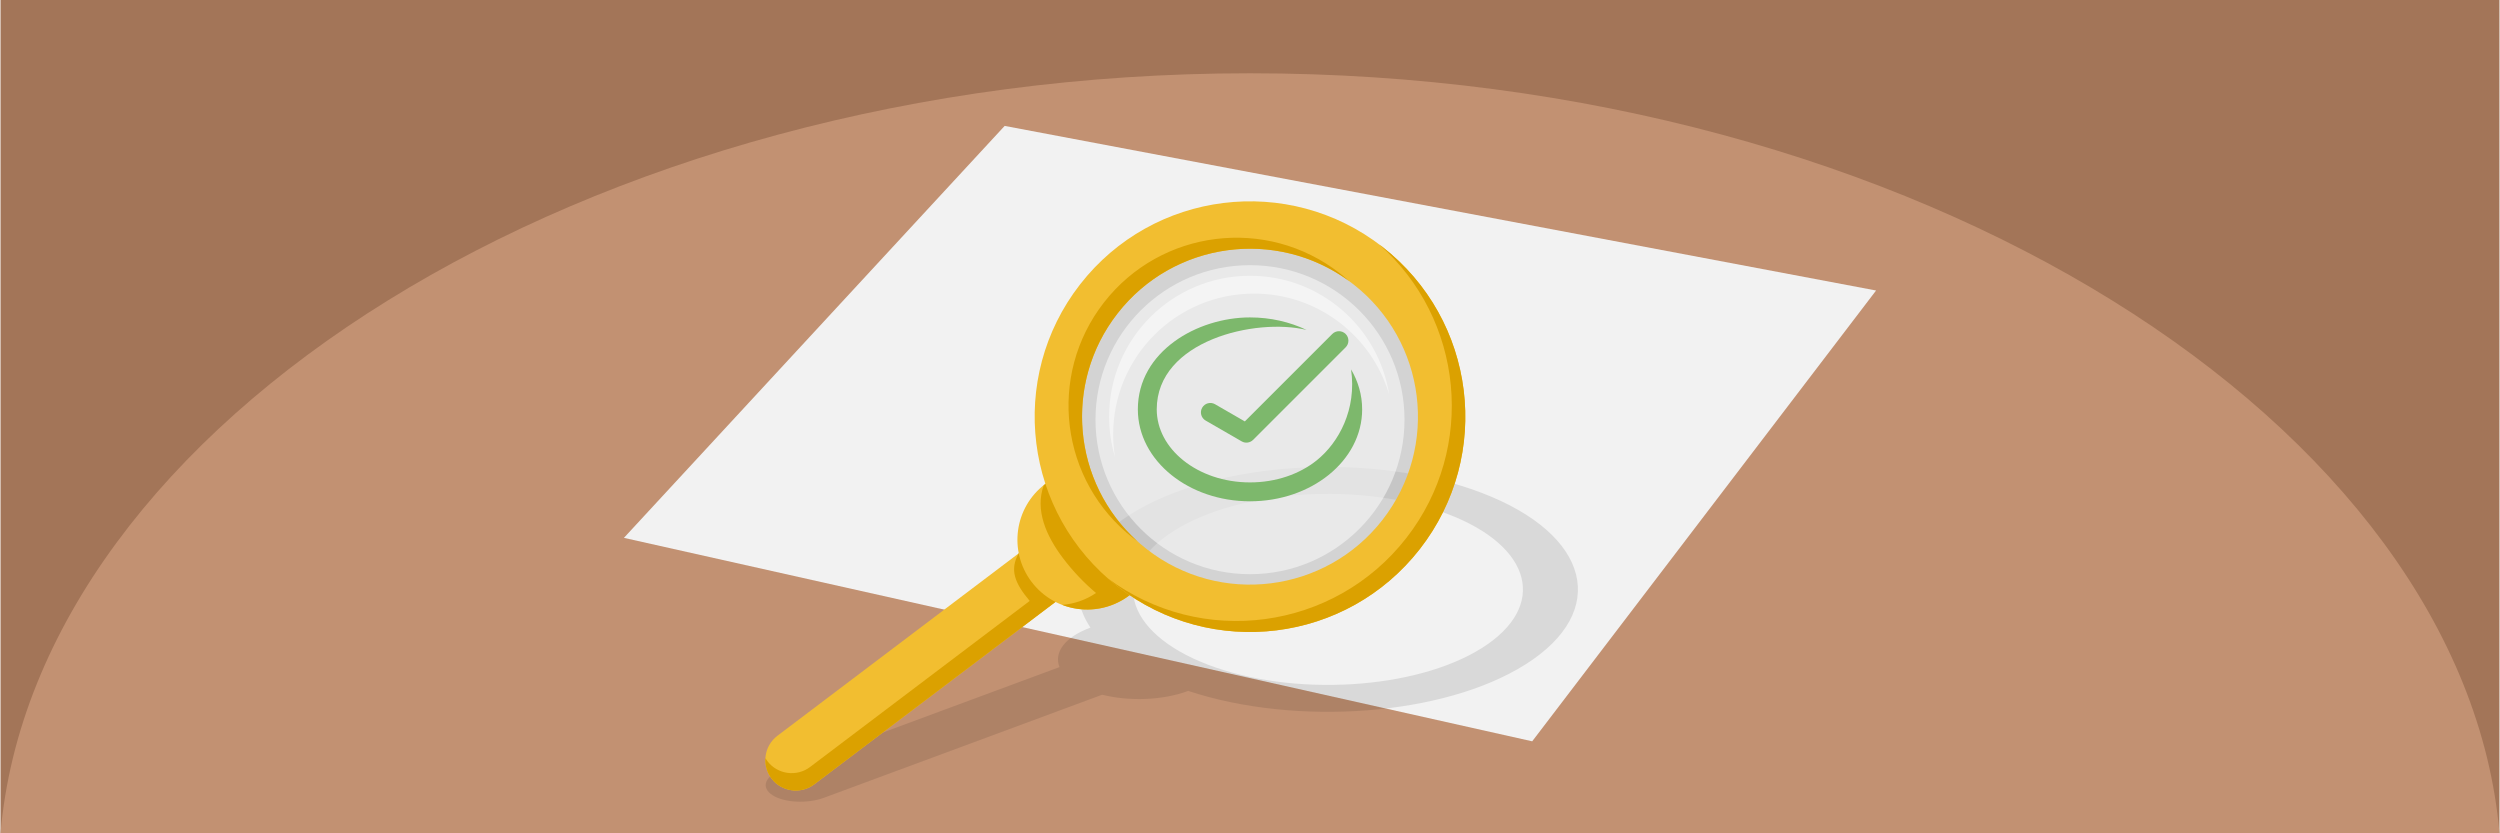
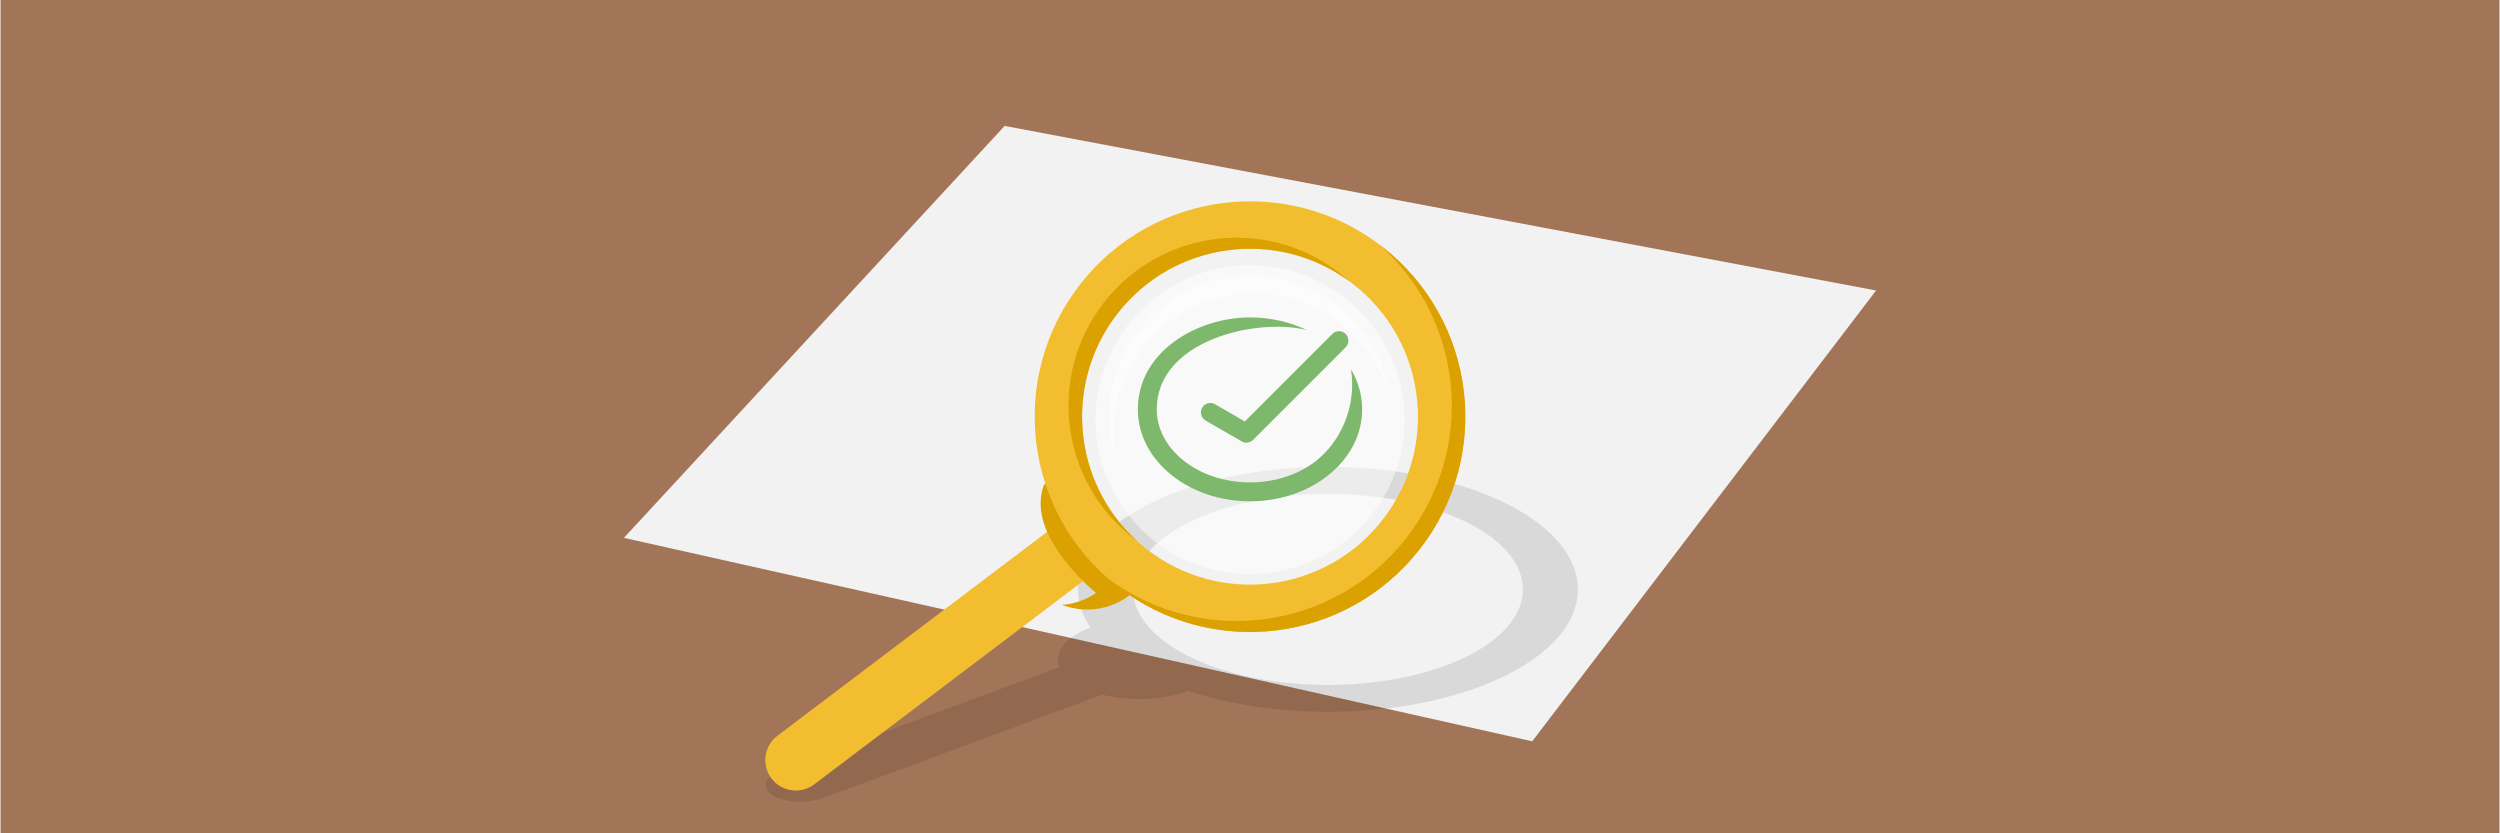
<svg xmlns="http://www.w3.org/2000/svg" xml:space="preserve" width="1500px" height="500px" version="1.1" style="shape-rendering:geometricPrecision; text-rendering:geometricPrecision; image-rendering:optimizeQuality; fill-rule:evenodd; clip-rule:evenodd" viewBox="0 0 150025.6 50029.5">
  <defs>
    <style type="text/css">
   
    .fil0 {fill:#A37558}
    .fil1 {fill:#C29172}
    .fil6 {fill:#DBA100}
    .fil5 {fill:#F2BE30}
    .fil2 {fill:#F2F2F2}
    .fil8 {fill:#7DB86C;fill-rule:nonzero}
    .fil3 {fill:black;fill-opacity:0.102}
    .fil4 {fill:#B3B3B3;fill-opacity:0.502}
    .fil7 {fill:white;fill-opacity:0.502}
   
  </style>
  </defs>
  <g id="Layer_x0020_1">
    <g id="_2328225269984">
      <g>
        <rect class="fil0" width="150025.6" height="50029.5" />
-         <path class="fil1" d="M0 50029.5l150025.6 0c-2109.7,-24466.9 -34886.1,-45630.2 -75012.8,-45630.2 -40126.7,0 -72903.1,21163.3 -75012.8,45630.2z" />
      </g>
      <polygon class="fil2" points="37425.6,32290.4 60283.3,7559.1 112600,17441 91954.9,44505.1 " />
      <path class="fil3" d="M71301.8 41479.4l-20.8 7.8c-1535.3,568.6 -3536.6,623.1 -5143.8,222.2l-16703.6 6186.5c-996.7,369.2 -2388.4,297.8 -3092.8,-158.6l0 0c-704.3,-456.4 -465.2,-1131.7 531.5,-1500.9l16703.6 -6186.5c-349.3,-866.8 303.3,-1795.2 1838.6,-2363.8l19.4 -7.1c-1501.4,-2246.2 -768.9,-4806 2418.4,-6811 5092.2,-3203.4 14521.5,-3778 21060.8,-1283.5 6539.3,2494.5 7712.4,7113.6 2620.2,10317 -4880.8,3070.4 -13745.6,3725.3 -20231.5,1577.9zm15582.8 -10618.8c5100.6,1945.7 6015.6,5548.5 2043.7,8047.2 -3971.9,2498.6 -11326.7,2946.8 -16427.3,1001.1 -5100.6,-1945.7 -6015.6,-5548.6 -2043.7,-8047.2 3971.9,-2498.5 11326.7,-2946.8 16427.3,-1001.1z" />
      <g>
-         <path class="fil4" d="M75012.8 14689.1c5702.7,0 10325.6,4623 10325.6,10325.6 0,5702.7 -4622.9,10325.7 -10325.6,10325.7 -5702.7,0 -10325.7,-4623 -10325.7,-10325.7 0,-5702.6 4623,-10325.6 10325.7,-10325.6z" />
+         <path class="fil4" d="M75012.8 14689.1z" />
        <path class="fil5" d="M65803.3 29684.6l2206.3 2918.2 -19164.3 14489.4c-802.5,606.7 -1955.5,446.6 -2562.2,-355.9l0 0c-606.8,-802.5 -446.6,-1955.6 355.9,-2562.3l19164.3 -14489.4z" />
-         <path class="fil6" d="M65454.2 29948.5l2206.3 2918.2 -5212.7 3941.2 -13602.5 10284.3c-802.4,606.7 -1955.5,446.6 -2562.2,-355.9l0 0c-274.4,-363 -392,-797.6 -364.2,-1220.9 35.5,60.3 74.7,119.3 117.9,176.4l0 0c606.8,802.5 1759.8,962.7 2562.2,356l13188.1 -9971.1c-908,-1076.5 -1216.3,-1879.4 -657.7,-2858.4l4324.8 -3269.8z" />
-         <path class="fil5" d="M68989.6 34274.3c-279.4,561 -689,1067.7 -1222.8,1471.2 -1845.7,1395.6 -4473.3,1030.5 -5868.7,-815.2 -1395.5,-1845.7 -1030.5,-4473.2 815.2,-5868.7 533.8,-403.6 1133,-659.6 1748.8,-775.5 369,1190.2 946.6,2337.8 1741.5,3389 794.8,1051.3 1741.5,1919.9 2786,2599.2z" />
        <path class="fil6" d="M68989.6 34274.3c-16.8,33.7 -34.1,67.3 -51.8,100.5l-2.1 4.1 -11 20.3 -3 5.6 -10.2 18.7 -3.9 7.1 -9.5 17.1 -4.8 8.7 -8.8 15.5 -5.8 10.1 -8 14 -1.4 2.6c-8.8,15.1 -17.7,30.2 -26.6,45.3l-8.7 14.6 -5.5 9.2 -9.8 16.1 -4.7 7.7 -10.7 17.5 -3.8 6.2 -11.9 19 -2.9 4.6 -12.9 20.4 -2 3.1 -14.1 21.8 -1 1.6 -15.2 23.2 -0.1 0.1 -15.4 23.3 -0.9 1.4 -14.7 21.7c-20.8,30.8 -42.1,61.3 -63.9,91.6l-0.2 0.3 -16.3 22.6 -7.3 10 -9.3 12.6 -8.5 11.4 -8.2 11.1 -1.8 2.3c-10.4,13.9 -21,27.8 -31.6,41.6l-0.6 0.9 -12.1 15.5 -5.2 6.7 -13.3 16.9 -4.1 5.2 -17.6 22.1 -15.8 19.5 -1.9 2.4 -17.1 20.8 -0.8 1 -18.1 21.8 -0.3 0.4 -17.9 21.2 -1.5 1.8 -16.9 19.7 -2.7 3.2 -15.9 18.3 -3.9 4.4 -14.8 16.8 -5.2 5.9 -13.7 15.4c-12.4,13.8 -24.9,27.5 -37.5,41.2l-0.8 0.8 -9 9.8 -10.4 11.1 -2.3 2.5 -14.2 15.1 -6.5 6.9 -33.7 35.1 -2.4 2.4 -14.4 14.8 -5.6 5.7 -3.3 3.3 -16.9 17 -17.3 17.2 -3.1 3 -18.7 18.3 -1.8 1.8 -20.7 19.9 -20.9 19.9 -0.8 0.8 -20.2 18.9 -2.2 2.1 -19 17.6 -3.6 3.3 -17.7 16.2 -5 4.5 -16.5 14.8 -6.4 5.8 -15.2 13.5 -7.9 6.9 -14 12.2 -9.3 8.1 -12.7 10.9 -4.2 3.6 -17.3 14.8 -1.1 0.9 -21.3 17.9 -0.5 0.5 -13.9 11.5 -8.6 7.1 -15.4 12.6 -0.8 0.7 -22.1 17.8 -1.3 1.1 -5.8 4.7 -18.6 14.7 -17.8 14 -6.7 5.3 -3 2.3 -21.8 16.9 -1.5 1.1 -23.4 17.8c-18.3,13.8 -36.6,27.5 -55.1,41l-2.3 1.7c-17.1,12.5 -34.3,24.8 -51.5,37l-4.4 3.1 -3.3 2.3c-15.8,11.1 -31.7,22.1 -47.6,33l-12.2 8.4c-15.4,10.3 -30.7,20.6 -46.1,30.7l-11.4 7.6c-15.7,10.2 -31.4,20.4 -47.1,30.4l-14.3 9 -37.3 23.3 -26.9 16.4 -27.9 16.8 -36.8 21.6 -4.9 2.9 -16.3 9.4 -0.1 0.1c-1117.2,641.1 -2437.9,714.8 -3587.3,273.3 708.8,-53.6 1411.5,-287.9 2035.8,-713.1 -723.7,-609.9 -1391.3,-1309 -1986.1,-2095.7 -998.3,-1320.4 -1698.9,-2882.6 -1146.8,-4384 100.3,-75.8 206,-148.8 315.6,-218.1l-3 -7.3c430,-281.3 895.4,-473.6 1373.2,-580.4l1.5 -0.4 14.8 -3.2 12.3 -2.8 0 0.1c36.9,-8 73.8,-15.5 110.8,-22.5 369,1190.2 946.6,2337.8 1741.5,3389 794.8,1051.3 1741.5,1919.9 2786,2599.2z" />
        <path class="fil5" d="M82955.3 14815.2c5633,4386.5 6643.5,12509 2257,18142.1 -4386.5,5633 -12509,6643.5 -18142,2257 -5633,-4386.6 -6643.5,-12509 -2257,-18142.1 4386.5,-5633 12509,-6643.5 18142,-2257zm-1747.4 2244c4393.7,3421.4 5181.8,9756.9 1760.4,14150.6 -3421.4,4393.7 -9756.9,5181.9 -14150.6,1760.5 -4393.7,-3421.4 -5181.9,-9757 -1760.4,-14150.6 3421.4,-4393.7 9756.9,-5181.9 14150.6,-1760.5z" />
        <path class="fil6" d="M82955.3 14815.2c5633,4386.5 6643.5,12509 2257,18142.1 -4386.6,5633 -12509,6643.5 -18142,2257 -210.9,-164.3 -414.5,-334.4 -612.4,-508.7 5623.8,4209.6 13607,3158 17941.9,-2408.8 4222.3,-5422.1 3443.3,-13150 -1644.4,-17633.2 66.9,50.1 133.7,100.1 199.9,151.6zm-14703.6 17680c-3889.3,-3508 -4463.2,-9477.8 -1194.4,-13675.5 3358,-4312.2 9522.7,-5151 13904,-1946 -181.5,-163.7 -369.9,-322.4 -565.9,-475 -4393.7,-3421.4 -10729.1,-2633.1 -14150.6,1760.6 -3421.4,4393.6 -2633.2,10729 1760.5,14150.5 81.4,63.3 163.6,124.9 246.4,185.4z" />
        <path class="fil7" d="M75012.8 15919.6c5122.9,0 9275.9,4153 9275.9,9275.9 0,5122.9 -4153,9275.9 -9275.9,9275.9 -5122.9,0 -9275.9,-4153 -9275.9,-9275.9 0,-5122.9 4153,-9275.9 9275.9,-9275.9z" />
        <path class="fil7" d="M75012.8 16556.3c4215.5,0 7710.2,3083.9 8352.4,7118.6 -1037.7,-3497.4 -4275.4,-6048.7 -8109.5,-6048.7 -4671.5,0 -8458.5,3787 -8458.5,8458.4 0,456 36.6,903.5 106,1339.9 -226.6,-763.7 -348.9,-1572.4 -348.9,-2409.8 0,-4671.4 3787,-8458.4 8458.5,-8458.4z" />
        <path class="fil8" d="M75012.8 19056.4c1238.4,0 2400.8,274.8 3398.6,753.1 -3047.3,-745.7 -8997.4,634 -8997.4,4766.8 0,1187.6 608.9,2270.5 1593.3,3061.2 1018.6,818.2 2434.3,1324.3 4005.5,1324.3 1571.1,0 2986.8,-506.1 4005.5,-1324.3 1324.4,-1063.9 2411.7,-3061.2 2062.1,-5460.5 426.7,724.7 665.6,1538.2 665.6,2399.3 0,1547.7 -771.5,2941.2 -2018.7,3943 -1212.9,974.3 -2880.4,1576.9 -4714.5,1576.9 -1834.2,0 -3501.6,-602.6 -4714.5,-1576.9 -1247.2,-1001.8 -2018.7,-2395.3 -2018.7,-3943 0,-3485.2 3577.3,-5519.9 6733.2,-5519.9z" />
        <path class="fil8" d="M72348.6 25247.9c-270.5,-156.6 -362.7,-502.8 -206.1,-773.2 156.6,-270.4 502.9,-362.7 773.3,-206.1l1786.9 1031.7 5250.2 -5250.1c221.4,-221.5 580.5,-221.5 802,0 221.4,221.4 221.4,580.6 0,802l-5556.9 5556.9 -0.9 -0.8c-176.8,177.1 -457,220.8 -683.8,89.5l-2164.7 -1249.9z" />
      </g>
    </g>
  </g>
</svg>